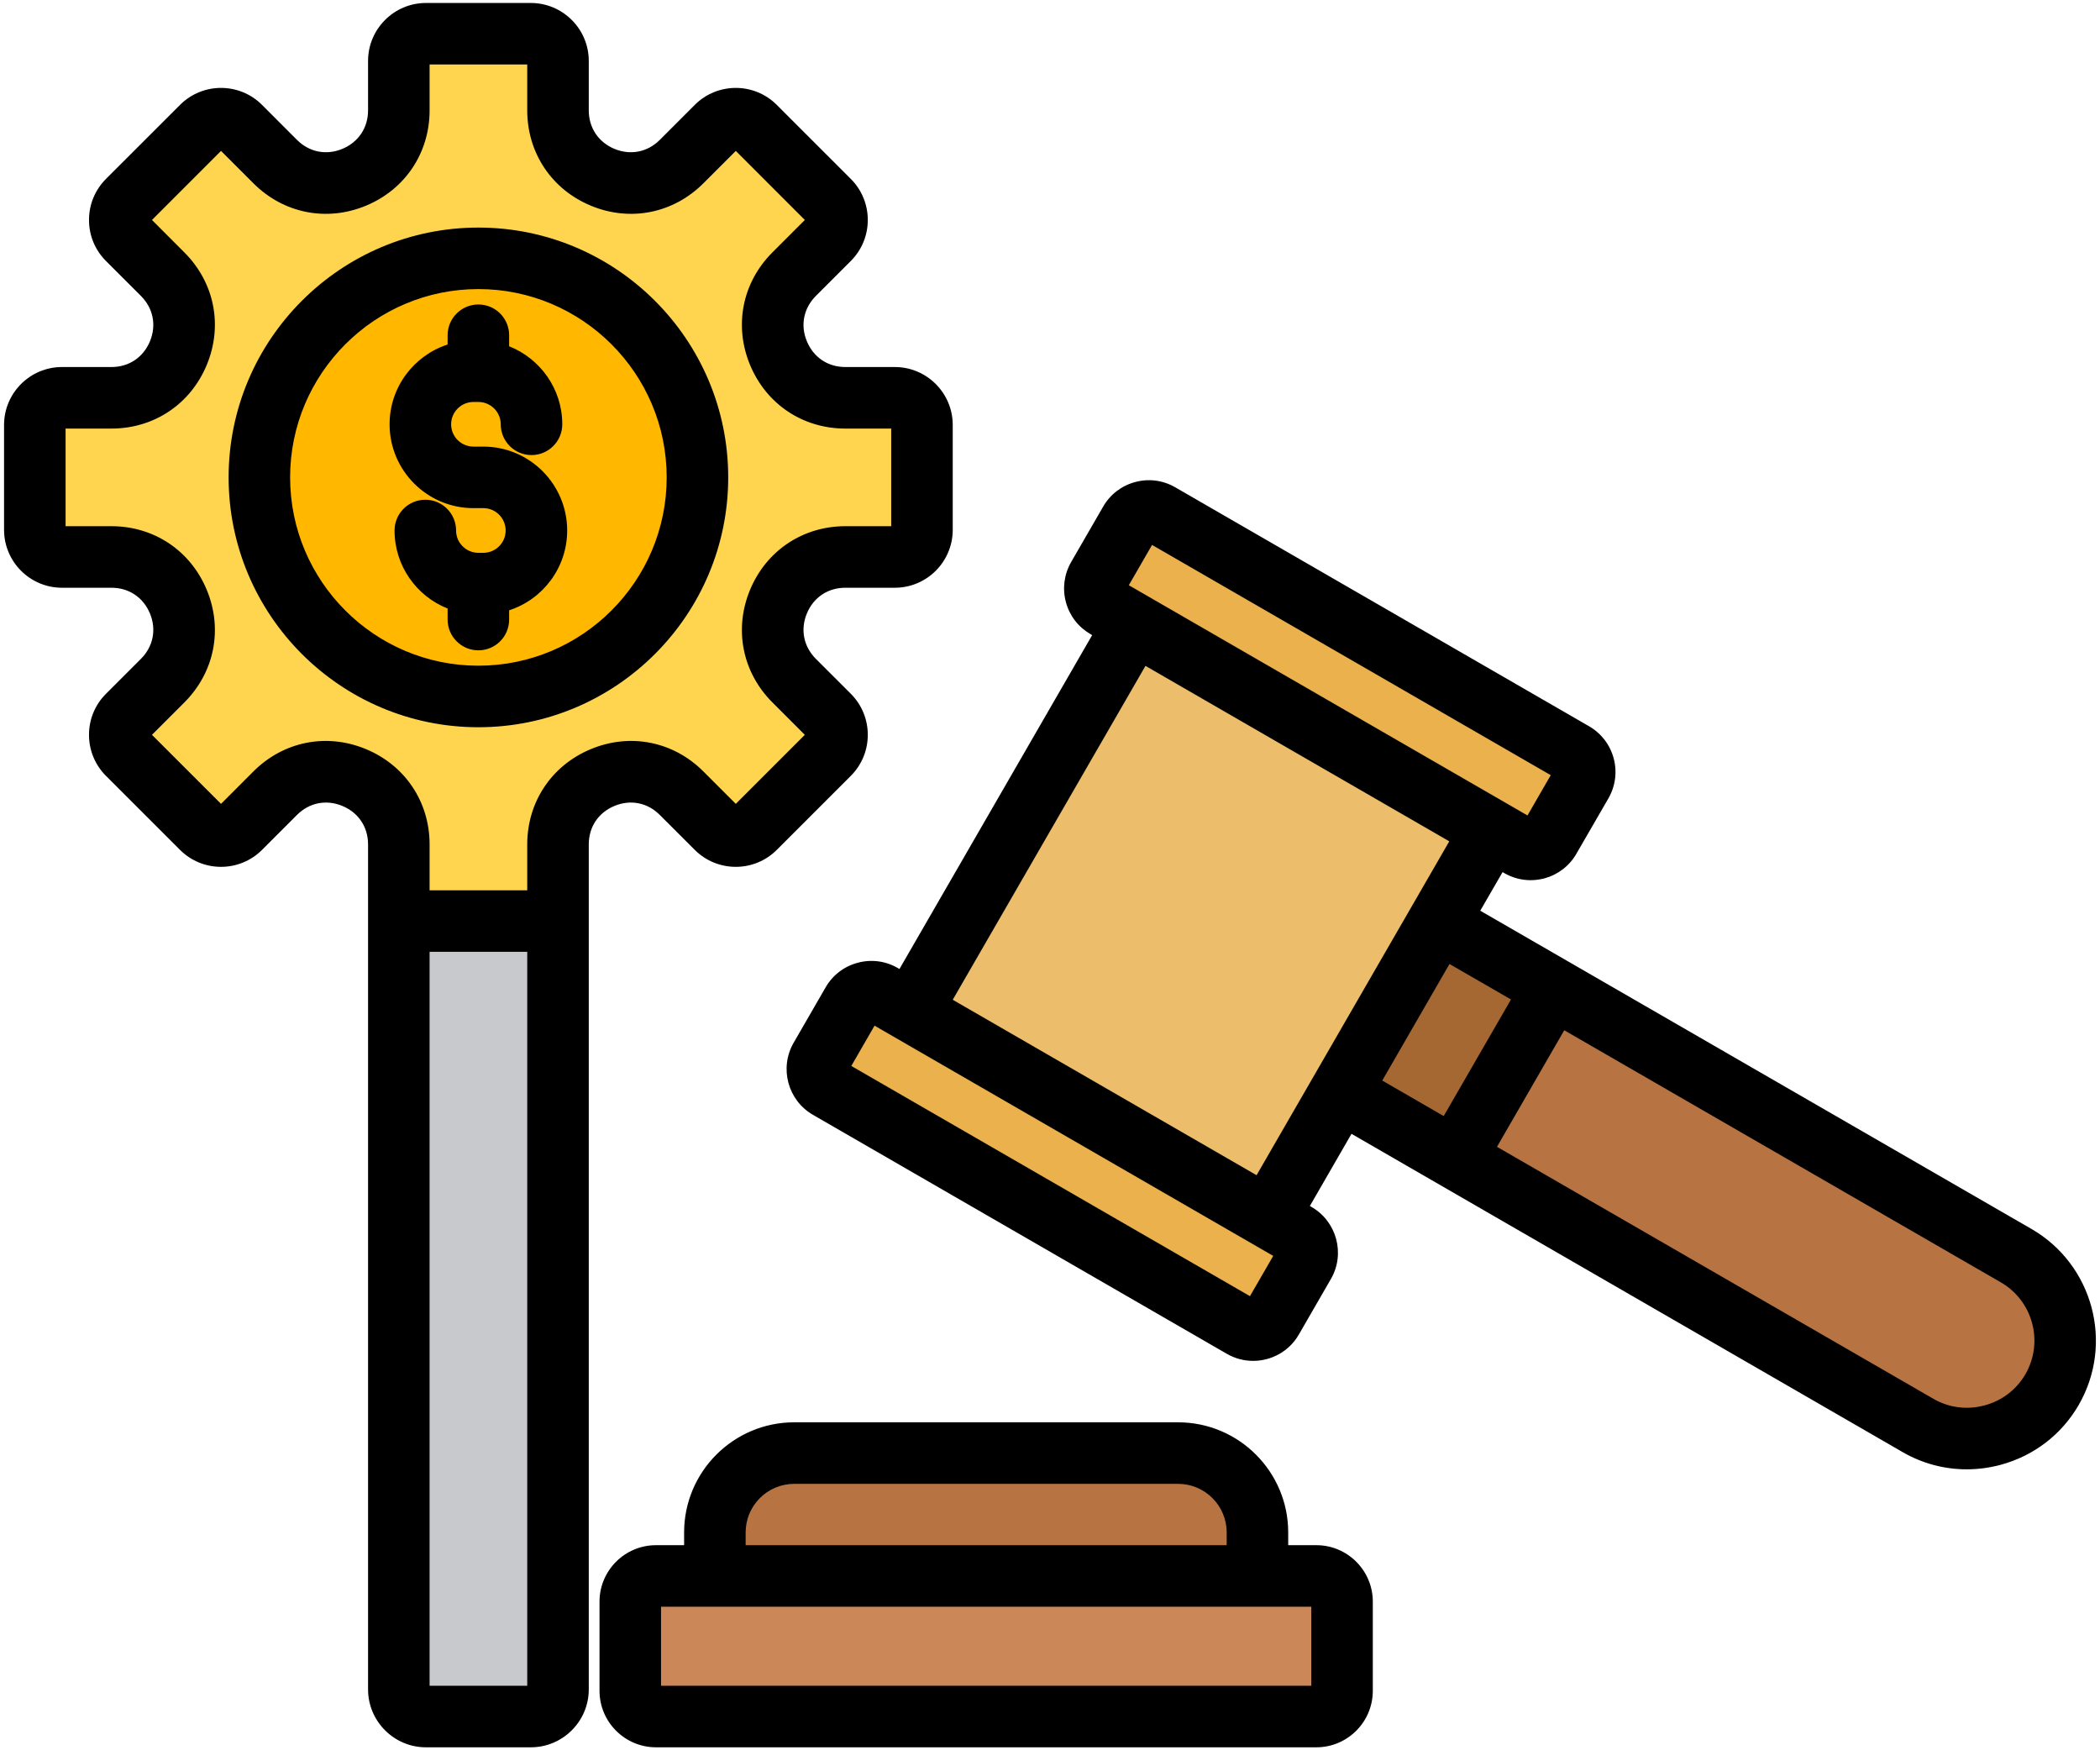
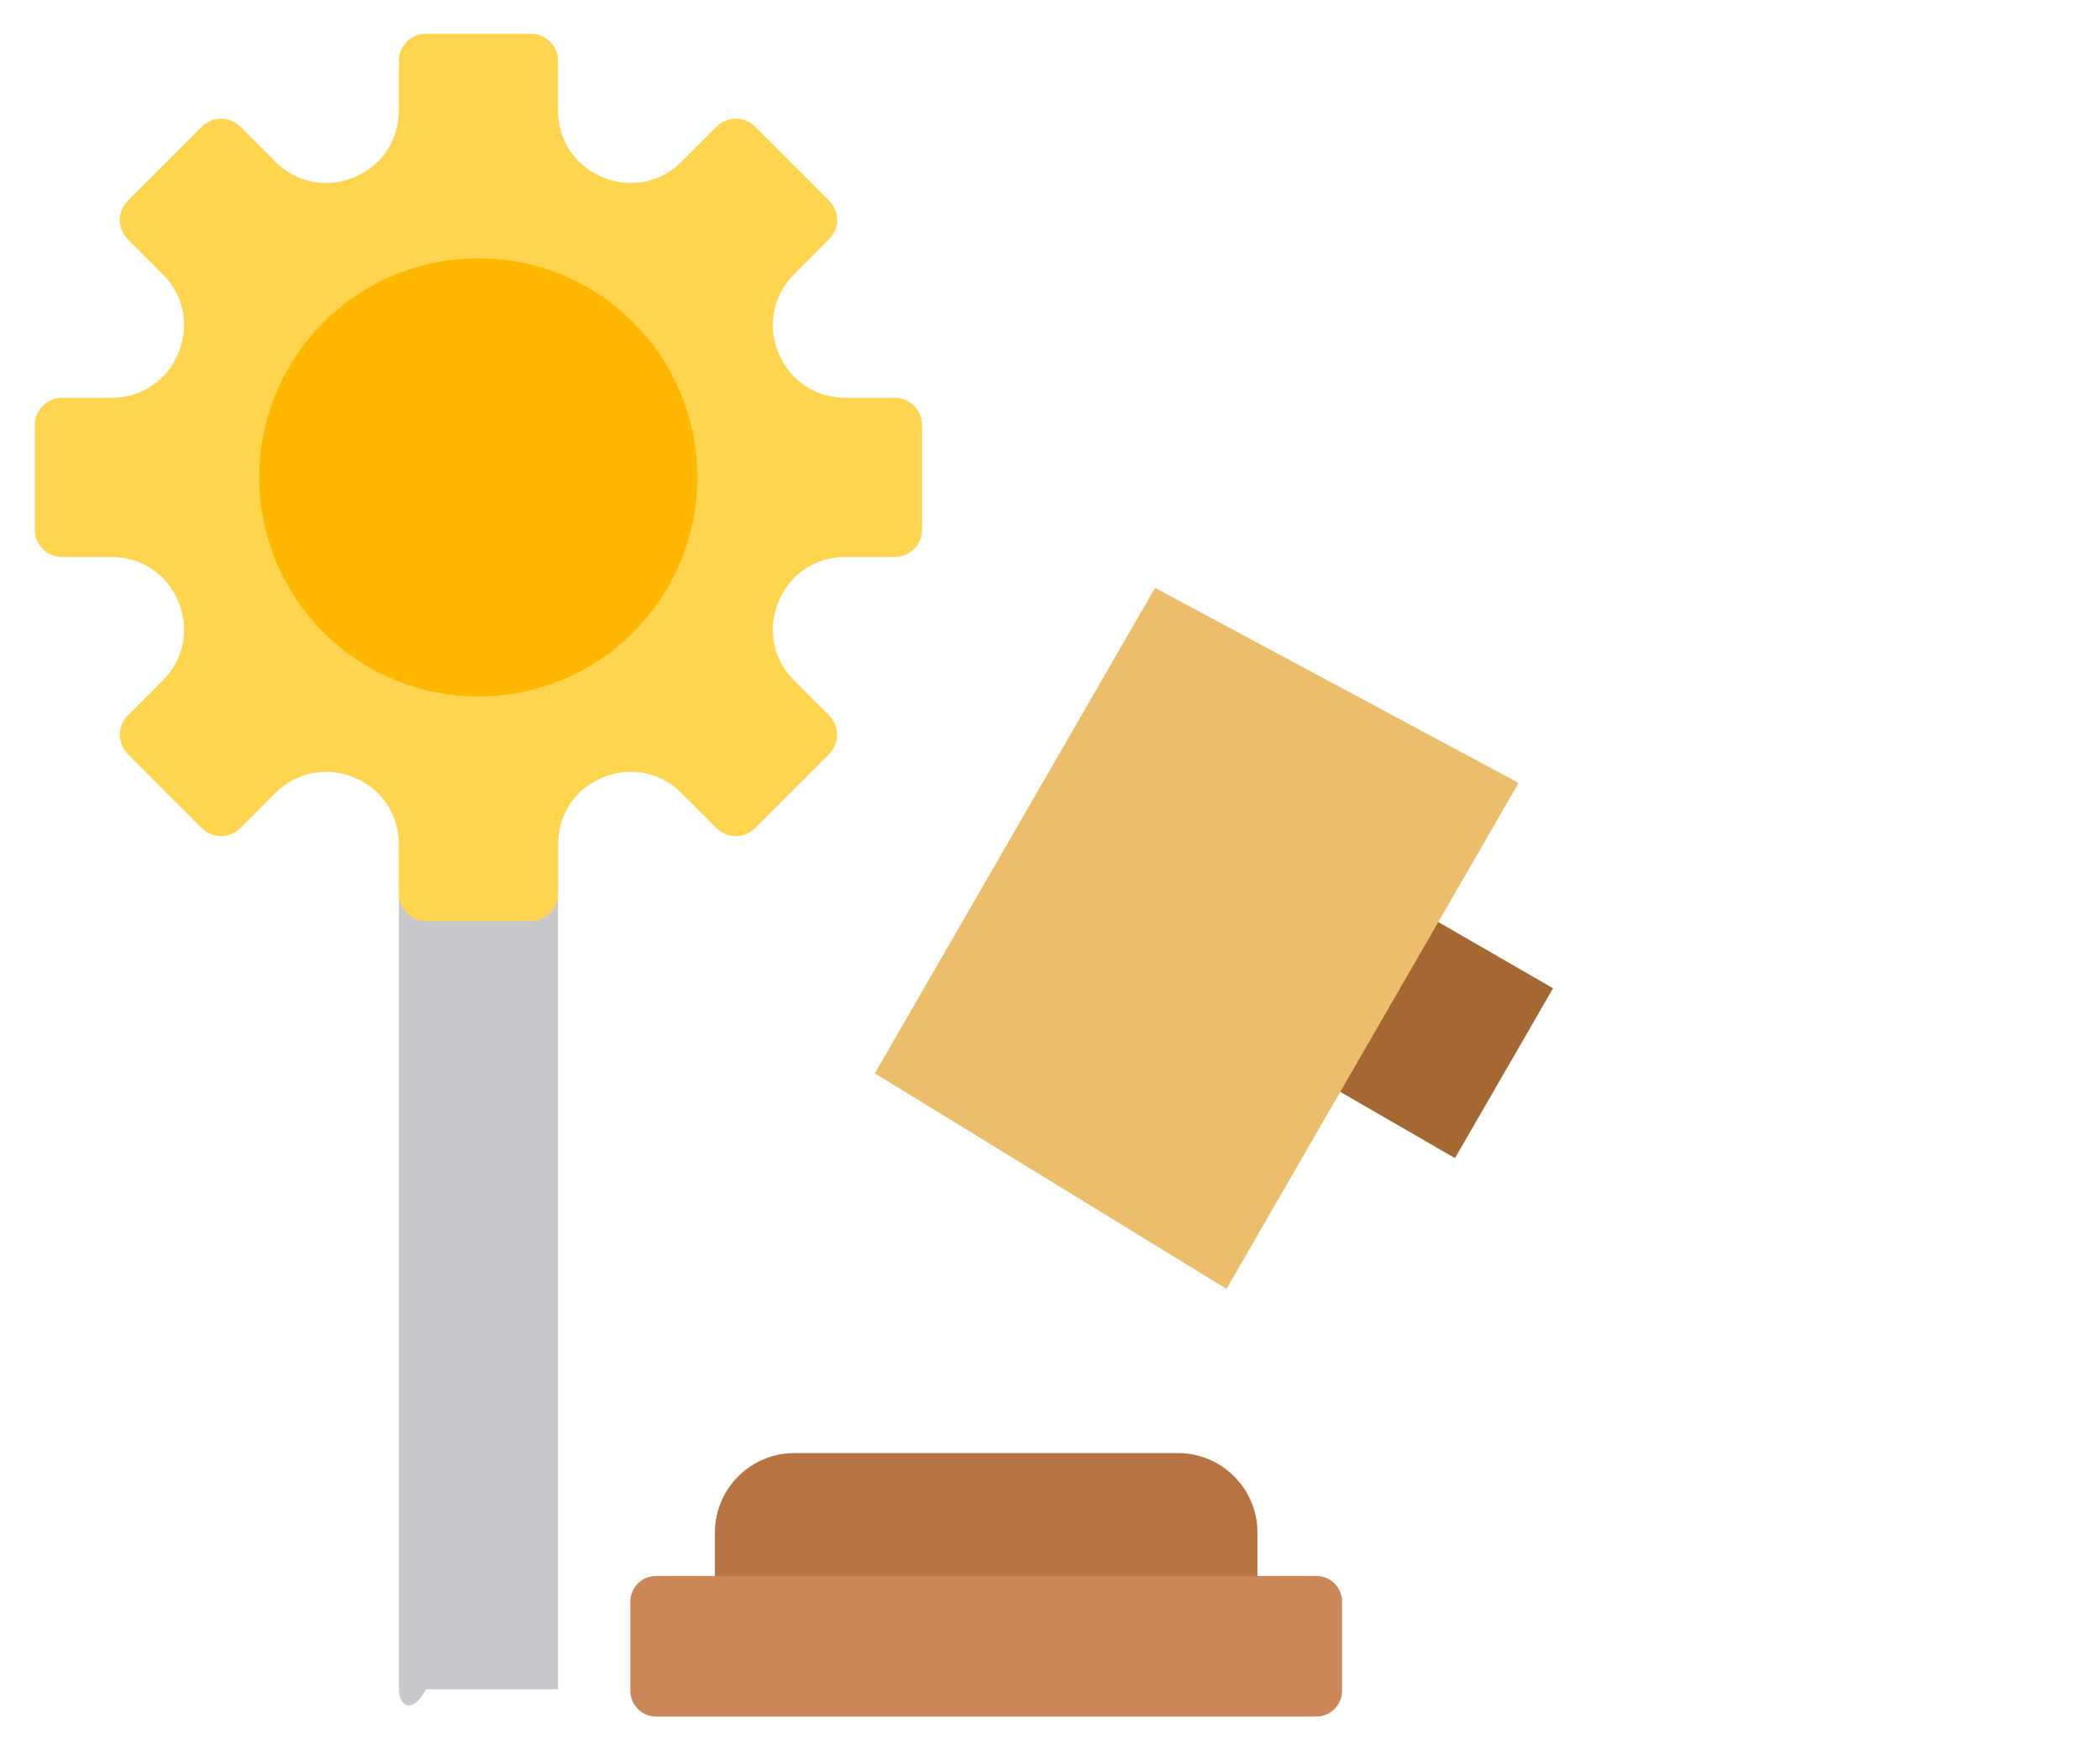
<svg xmlns="http://www.w3.org/2000/svg" width="60" height="50" viewBox="0 0 60 50" fill="none">
-   <path fill-rule="evenodd" clip-rule="evenodd" d="M15.944 21.778V48.26C15.944 48.687 15.594 49.036 15.168 49.036H12.172C11.746 49.036 11.396 48.687 11.396 48.26V21.778H15.944Z" fill="#C8C9CD" />
+   <path fill-rule="evenodd" clip-rule="evenodd" d="M15.944 21.778V48.26H12.172C11.746 49.036 11.396 48.687 11.396 48.26V21.778H15.944Z" fill="#C8C9CD" />
  <path fill-rule="evenodd" clip-rule="evenodd" d="M12.172 0.964H15.168C15.595 0.964 15.944 1.313 15.944 1.74V3.153C15.944 4.008 16.431 4.738 17.221 5.065C18.011 5.392 18.872 5.221 19.476 4.616L20.475 3.617C20.777 3.315 21.271 3.315 21.573 3.617L23.691 5.735C23.992 6.037 23.992 6.531 23.691 6.832L22.692 7.832C22.087 8.436 21.916 9.297 22.243 10.087C22.57 10.876 23.3 11.364 24.155 11.364H25.568C25.994 11.364 26.344 11.713 26.344 12.14V15.135C26.344 15.562 25.994 15.911 25.568 15.911H24.155C23.3 15.911 22.57 16.399 22.243 17.189C21.916 17.978 22.087 18.839 22.692 19.444L23.691 20.443C23.992 20.745 23.992 21.238 23.691 21.54L21.573 23.659C21.271 23.96 20.777 23.96 20.475 23.659L19.476 22.659C18.872 22.055 18.011 21.884 17.221 22.211C16.431 22.538 15.944 23.267 15.944 24.122V25.535C15.944 25.962 15.595 26.311 15.168 26.311H12.172C11.745 26.311 11.396 25.962 11.396 25.535V24.122C11.396 23.267 10.909 22.538 10.119 22.211C9.329 21.884 8.468 22.055 7.864 22.659L6.865 23.659C6.563 23.96 6.069 23.96 5.767 23.659L3.649 21.54C3.347 21.238 3.347 20.745 3.649 20.443L4.648 19.444C5.253 18.839 5.424 17.978 5.097 17.189C4.77 16.399 4.04 15.911 3.185 15.911H1.772C1.345 15.911 0.996 15.562 0.996 15.135V12.14C0.996 11.713 1.345 11.364 1.772 11.364H3.185C4.04 11.364 4.77 10.876 5.097 10.087C5.424 9.297 5.253 8.436 4.648 7.832L3.649 6.832C3.347 6.531 3.347 6.037 3.649 5.735L5.767 3.617C6.069 3.315 6.563 3.315 6.865 3.617L7.864 4.616C8.468 5.221 9.329 5.392 10.119 5.065C10.909 4.738 11.396 4.008 11.396 3.153V1.74C11.396 1.313 11.745 0.964 12.172 0.964Z" fill="#FFD54F" />
  <path d="M18.092 18.062C20.535 15.618 20.535 11.656 18.092 9.212C15.648 6.769 11.686 6.769 9.242 9.212C6.798 11.656 6.798 15.618 9.242 18.062C11.686 20.506 15.648 20.506 18.092 18.062Z" fill="#FFB700" />
  <path fill-rule="evenodd" clip-rule="evenodd" d="M35.927 47.363V43.776C35.927 42.53 34.907 41.51 33.66 41.51H22.692C21.446 41.51 20.426 42.53 20.426 43.776V47.363H35.927Z" fill="#B77442" />
  <path fill-rule="evenodd" clip-rule="evenodd" d="M18.743 45.02H37.61C38.014 45.02 38.345 45.35 38.345 45.754V48.302C38.345 48.706 38.014 49.036 37.61 49.036H18.743C18.339 49.036 18.009 48.706 18.009 48.302V45.754C18.009 45.35 18.339 45.02 18.743 45.02Z" fill="#CC8758" />
-   <path fill-rule="evenodd" clip-rule="evenodd" d="M38.501 24.84L57.606 35.87C58.94 36.64 59.401 38.362 58.631 39.697C57.862 41.029 56.137 41.492 54.804 40.722L36.546 30.181L38.501 24.84Z" fill="#B77442" />
  <path fill-rule="evenodd" clip-rule="evenodd" d="M37.14 30.525L39.941 25.673L44.373 28.232L41.571 33.084L37.14 30.525Z" fill="#A56832" />
  <path fill-rule="evenodd" clip-rule="evenodd" d="M35.043 36.82L24.995 30.662L33.002 16.794L43.389 22.365L35.043 36.82Z" fill="#ECBE6B" />
-   <path fill-rule="evenodd" clip-rule="evenodd" d="M25.211 28.414L37.036 35.241C37.335 35.414 37.439 35.8 37.266 36.099L36.351 37.684C36.178 37.983 35.792 38.086 35.493 37.913L23.668 31.086C23.369 30.913 23.265 30.527 23.438 30.228L24.353 28.644C24.526 28.345 24.912 28.241 25.211 28.414ZM33.14 14.681L44.965 21.509C45.264 21.681 45.367 22.067 45.195 22.366L44.28 23.951C44.107 24.25 43.721 24.354 43.422 24.181L31.597 17.354C31.298 17.181 31.194 16.795 31.367 16.496L32.282 14.911C32.454 14.612 32.84 14.508 33.14 14.681Z" fill="#EAB14D" />
-   <path fill-rule="evenodd" clip-rule="evenodd" d="M57.869 39.257C57.613 39.698 57.199 40.015 56.7 40.148C56.201 40.282 55.683 40.215 55.243 39.961L42.771 32.761L44.693 29.431L57.164 36.631C58.084 37.161 58.399 38.339 57.869 39.257ZM41.414 27.538L39.493 30.868L41.249 31.882L43.171 28.552L41.414 27.538ZM27.221 28.56L32.728 19.022L41.408 24.034L35.902 33.572L27.221 28.56ZM35.713 37.027L36.378 35.877L24.987 29.3L24.323 30.451L35.713 37.027ZM32.916 15.567L32.252 16.718L43.643 23.295L44.307 22.144L32.916 15.567ZM58.043 35.108L42.293 26.016L42.931 24.913L42.98 24.942C43.212 25.076 43.47 25.144 43.73 25.144C43.861 25.144 43.994 25.126 44.124 25.093C44.513 24.987 44.839 24.738 45.039 24.39L45.955 22.806C46.155 22.458 46.209 22.051 46.105 21.663C46 21.273 45.751 20.949 45.402 20.747L33.577 13.92C33.229 13.719 32.824 13.665 32.435 13.77C32.046 13.874 31.72 14.123 31.519 14.472L30.604 16.056C30.404 16.404 30.35 16.811 30.454 17.2C30.558 17.589 30.808 17.913 31.156 18.115L31.205 18.143L25.699 27.681L25.65 27.653C25.302 27.451 24.895 27.398 24.506 27.503C24.117 27.607 23.791 27.855 23.59 28.204L22.675 29.789C22.261 30.509 22.508 31.432 23.227 31.847L35.052 38.674C35.289 38.811 35.548 38.876 35.804 38.876C36.324 38.876 36.833 38.606 37.11 38.123L38.025 36.538C38.442 35.818 38.193 34.895 37.474 34.48L37.425 34.451L38.614 32.39L54.364 41.484C54.926 41.808 55.553 41.974 56.19 41.974C56.511 41.974 56.835 41.932 57.155 41.847C58.107 41.591 58.901 40.984 59.391 40.136C60.406 38.379 59.801 36.124 58.043 35.108ZM37.465 48.157H18.887V45.899H37.465V48.157ZM21.304 43.777C21.304 43.011 21.926 42.389 22.692 42.389H33.66C34.425 42.389 35.048 43.011 35.048 43.777V44.141H21.304V43.777ZM37.61 44.141C38.499 44.141 39.223 44.864 39.223 45.754V48.301C39.223 49.191 38.499 49.915 37.61 49.915H18.743C17.853 49.915 17.129 49.191 17.129 48.301V45.754C17.129 44.864 17.853 44.141 18.743 44.141H19.546V43.777C19.546 42.042 20.957 40.631 22.692 40.631H33.66C35.395 40.631 36.806 42.042 36.806 43.777V44.141H37.61ZM16.205 15.155C16.205 16.218 15.509 17.123 14.547 17.434V17.699C14.547 18.184 14.155 18.578 13.668 18.578C13.183 18.578 12.789 18.184 12.789 17.699V17.383C11.902 17.033 11.273 16.165 11.273 15.155C11.273 14.669 11.667 14.276 12.152 14.276C12.637 14.276 13.031 14.669 13.031 15.155C13.031 15.507 13.317 15.792 13.668 15.792H13.81C14.162 15.792 14.447 15.507 14.447 15.155C14.447 14.802 14.162 14.516 13.81 14.516H13.528C12.207 14.516 11.131 13.442 11.131 12.121C11.131 11.057 11.828 10.154 12.789 9.842V9.577C12.789 9.092 13.183 8.698 13.668 8.698C14.155 8.698 14.547 9.092 14.547 9.577V9.892C15.435 10.244 16.065 11.11 16.065 12.121C16.065 12.606 15.671 13 15.186 13C14.7 13 14.307 12.606 14.307 12.121C14.307 11.77 14.021 11.483 13.668 11.483H13.528C13.176 11.483 12.889 11.77 12.889 12.121C12.889 12.473 13.176 12.758 13.528 12.758H13.81C15.131 12.758 16.205 13.833 16.205 15.155ZM13.668 19.017C16.636 19.017 19.048 16.605 19.048 13.637C19.048 10.671 16.636 8.258 13.668 8.258C10.702 8.258 8.289 10.671 8.289 13.637C8.289 16.605 10.702 19.017 13.668 19.017ZM20.806 13.637C20.806 9.702 17.605 6.501 13.668 6.501C9.733 6.501 6.532 9.702 6.532 13.637C6.532 17.573 9.733 20.775 13.668 20.775C17.605 20.775 20.806 17.574 20.806 13.637ZM16.884 21.399C15.761 21.864 15.064 22.907 15.064 24.122V25.433H12.274V24.122C12.274 22.907 11.576 21.864 10.454 21.399C9.331 20.933 8.101 21.178 7.241 22.037L6.315 22.964L4.342 20.992L5.269 20.065C6.128 19.206 6.373 17.974 5.908 16.852C5.443 15.729 4.399 15.032 3.184 15.032H1.874V12.243H3.184C4.399 12.243 5.443 11.546 5.908 10.423C6.373 9.3 6.128 8.07 5.268 7.211L4.342 6.284L6.315 4.311L7.241 5.237C8.101 6.096 9.331 6.342 10.454 5.877C11.576 5.412 12.274 4.368 12.274 3.153V1.842H15.064V3.152C15.064 4.368 15.761 5.412 16.884 5.877C18.005 6.342 19.237 6.096 20.096 5.237L21.023 4.311L22.995 6.284L22.068 7.211C21.209 8.07 20.964 9.3 21.429 10.423C21.895 11.546 22.937 12.243 24.153 12.243H25.463V15.032H24.153C22.938 15.032 21.895 15.729 21.429 16.852C20.964 17.974 21.209 19.206 22.068 20.065L22.995 20.992L21.023 22.964L20.096 22.037C19.237 21.178 18.005 20.933 16.884 21.399ZM12.274 48.157V27.19H15.064V48.157H12.274ZM18.852 23.281L19.852 24.28C20.498 24.924 21.547 24.924 22.192 24.28L24.311 22.162C24.955 21.516 24.955 20.467 24.311 19.821L23.311 18.822C22.96 18.47 22.862 17.985 23.054 17.524C23.243 17.065 23.655 16.79 24.153 16.79H25.566C26.479 16.79 27.221 16.048 27.221 15.135V12.14C27.221 11.227 26.479 10.485 25.566 10.485H24.153C23.655 10.485 23.245 10.211 23.054 9.75C22.862 9.29 22.96 8.806 23.311 8.453L24.311 7.453C24.955 6.809 24.955 5.759 24.311 5.113L22.192 2.995C21.547 2.35 20.498 2.35 19.852 2.995L18.852 3.995C18.501 4.347 18.016 4.443 17.556 4.253C17.096 4.062 16.822 3.65 16.822 3.152V1.74C16.822 0.828 16.078 0.085 15.166 0.085H12.17C11.259 0.085 10.516 0.828 10.516 1.74V3.152C10.516 3.65 10.241 4.062 9.781 4.253C9.322 4.443 8.836 4.347 8.484 3.995L7.485 2.995C6.839 2.35 5.79 2.35 5.145 2.995L3.026 5.113C2.715 5.426 2.543 5.841 2.543 6.284C2.543 6.727 2.715 7.142 3.026 7.454L4.026 8.453C4.378 8.806 4.475 9.29 4.284 9.75C4.093 10.211 3.682 10.485 3.184 10.485H1.771C0.858 10.485 0.116 11.227 0.116 12.14V15.135C0.116 16.048 0.858 16.79 1.771 16.79H3.184C3.682 16.79 4.093 17.065 4.284 17.524C4.475 17.985 4.378 18.47 4.026 18.822L3.026 19.822C2.715 20.133 2.543 20.549 2.543 20.992C2.543 21.434 2.715 21.85 3.026 22.162L5.145 24.28C5.79 24.924 6.839 24.924 7.485 24.28L8.484 23.281C8.836 22.928 9.322 22.832 9.781 23.023C10.241 23.213 10.516 23.624 10.516 24.122V48.261C10.516 49.172 11.259 49.915 12.17 49.915H15.166C16.079 49.915 16.822 49.172 16.822 48.261V24.122C16.822 23.624 17.096 23.213 17.556 23.023C18.016 22.832 18.501 22.928 18.852 23.281Z" fill="black" />
</svg>